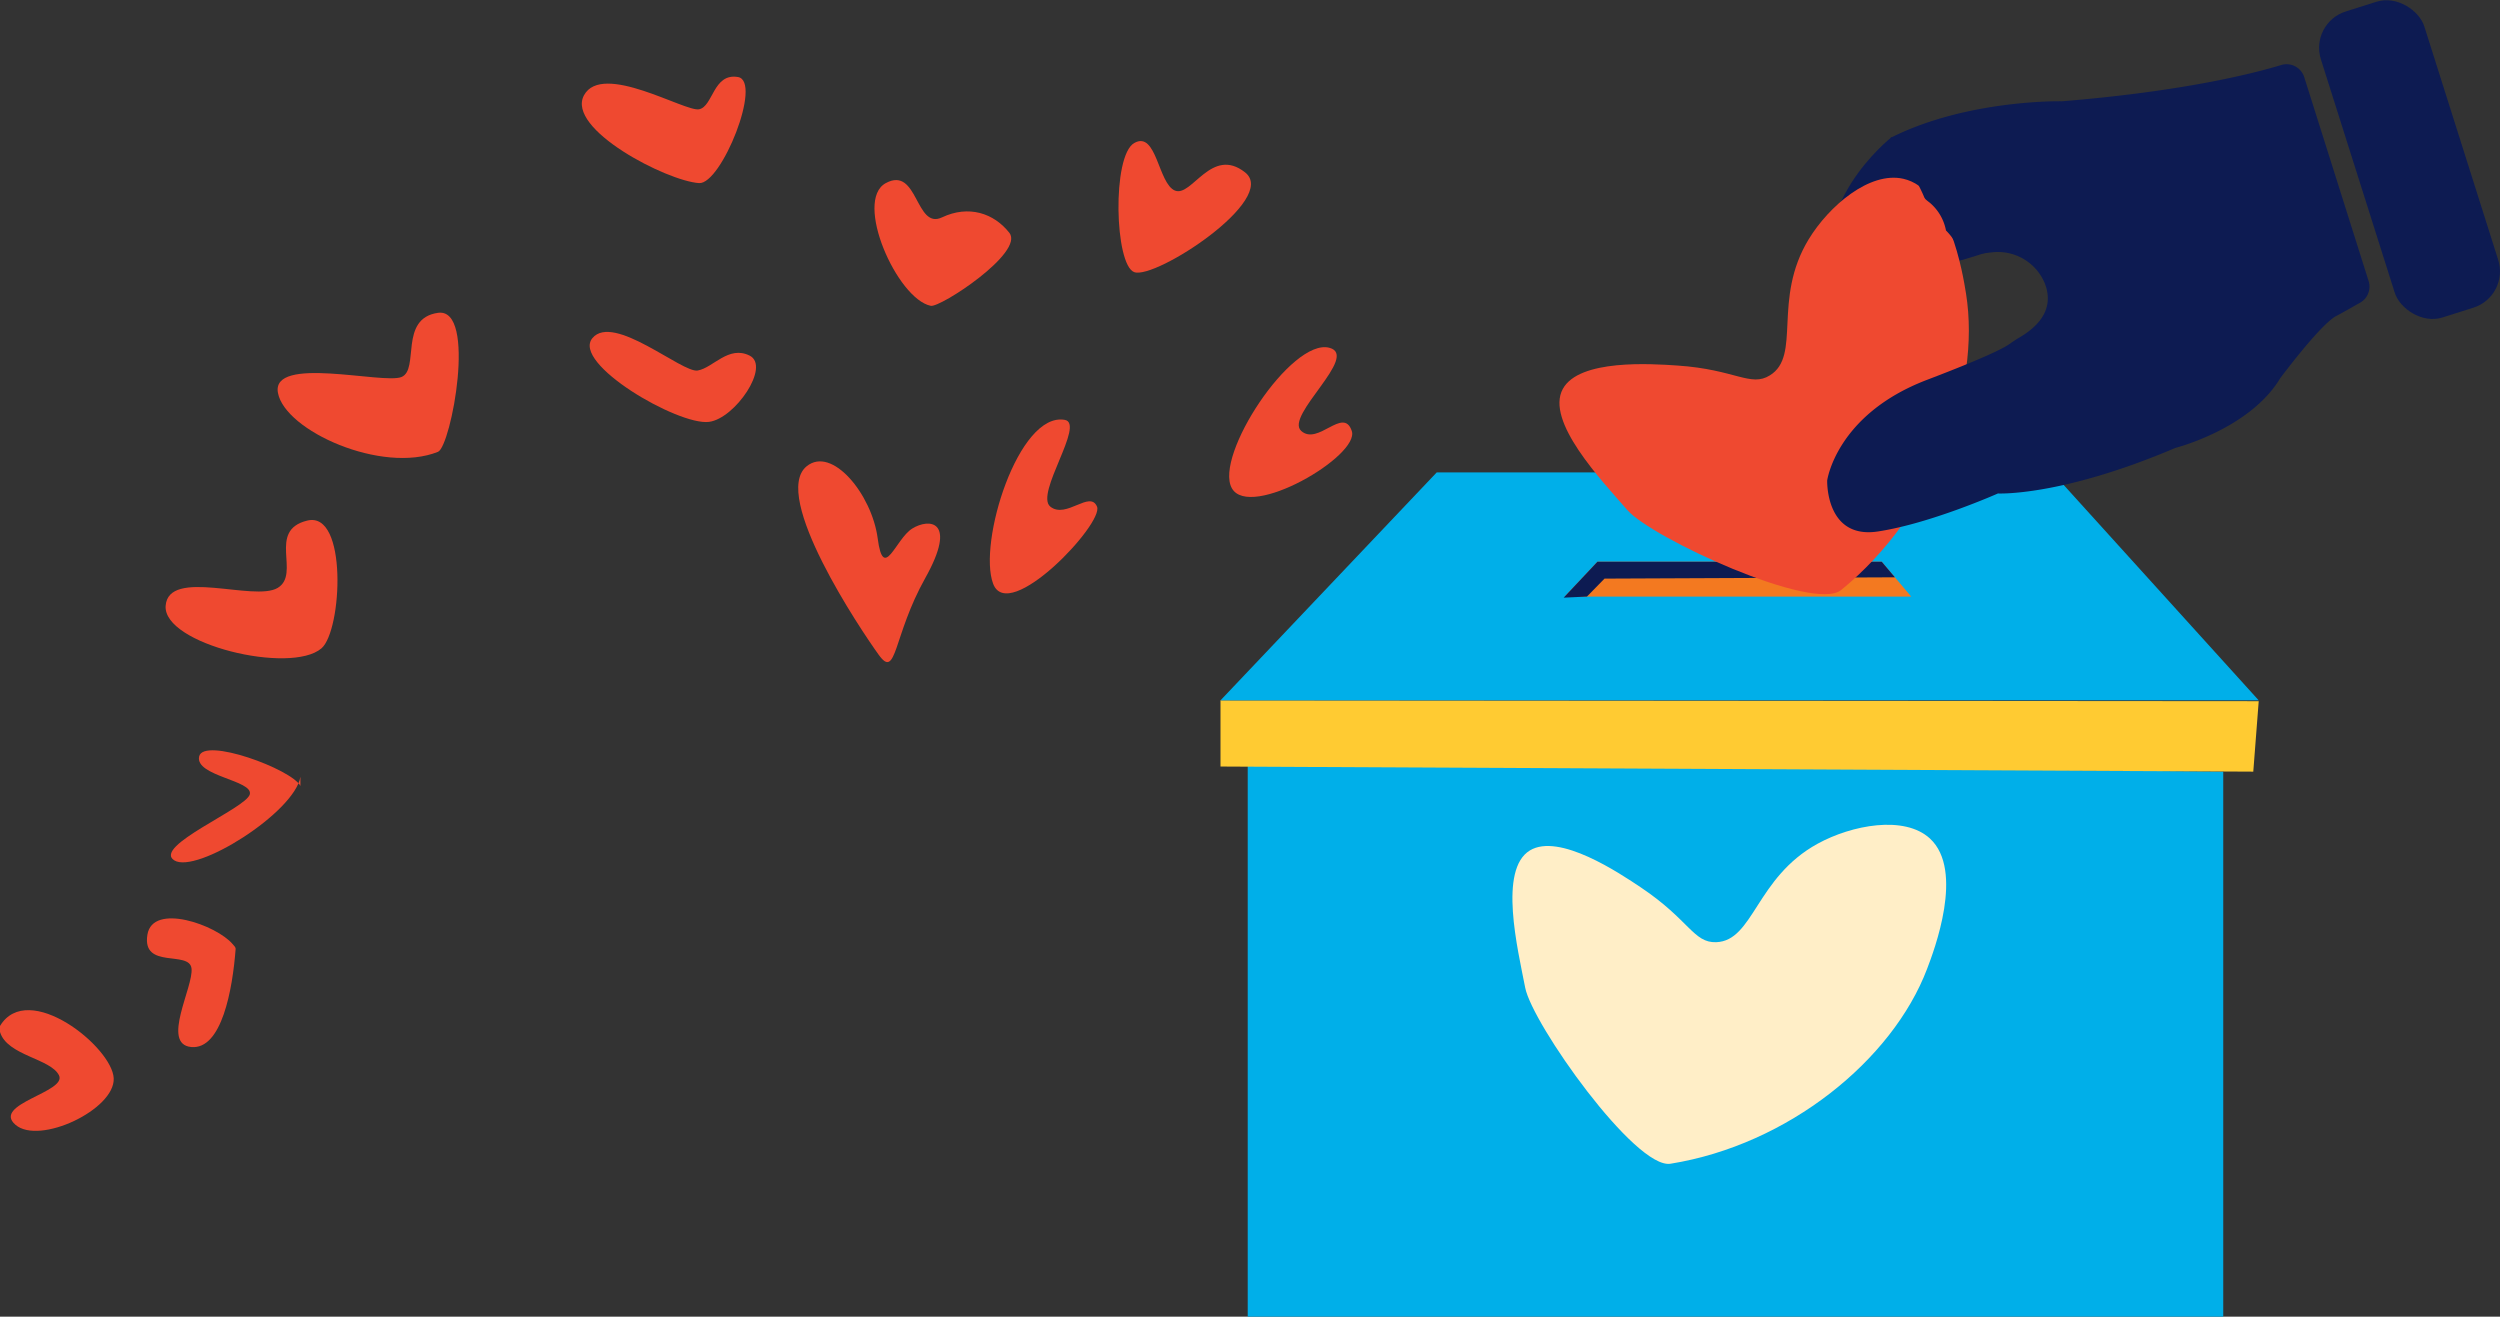
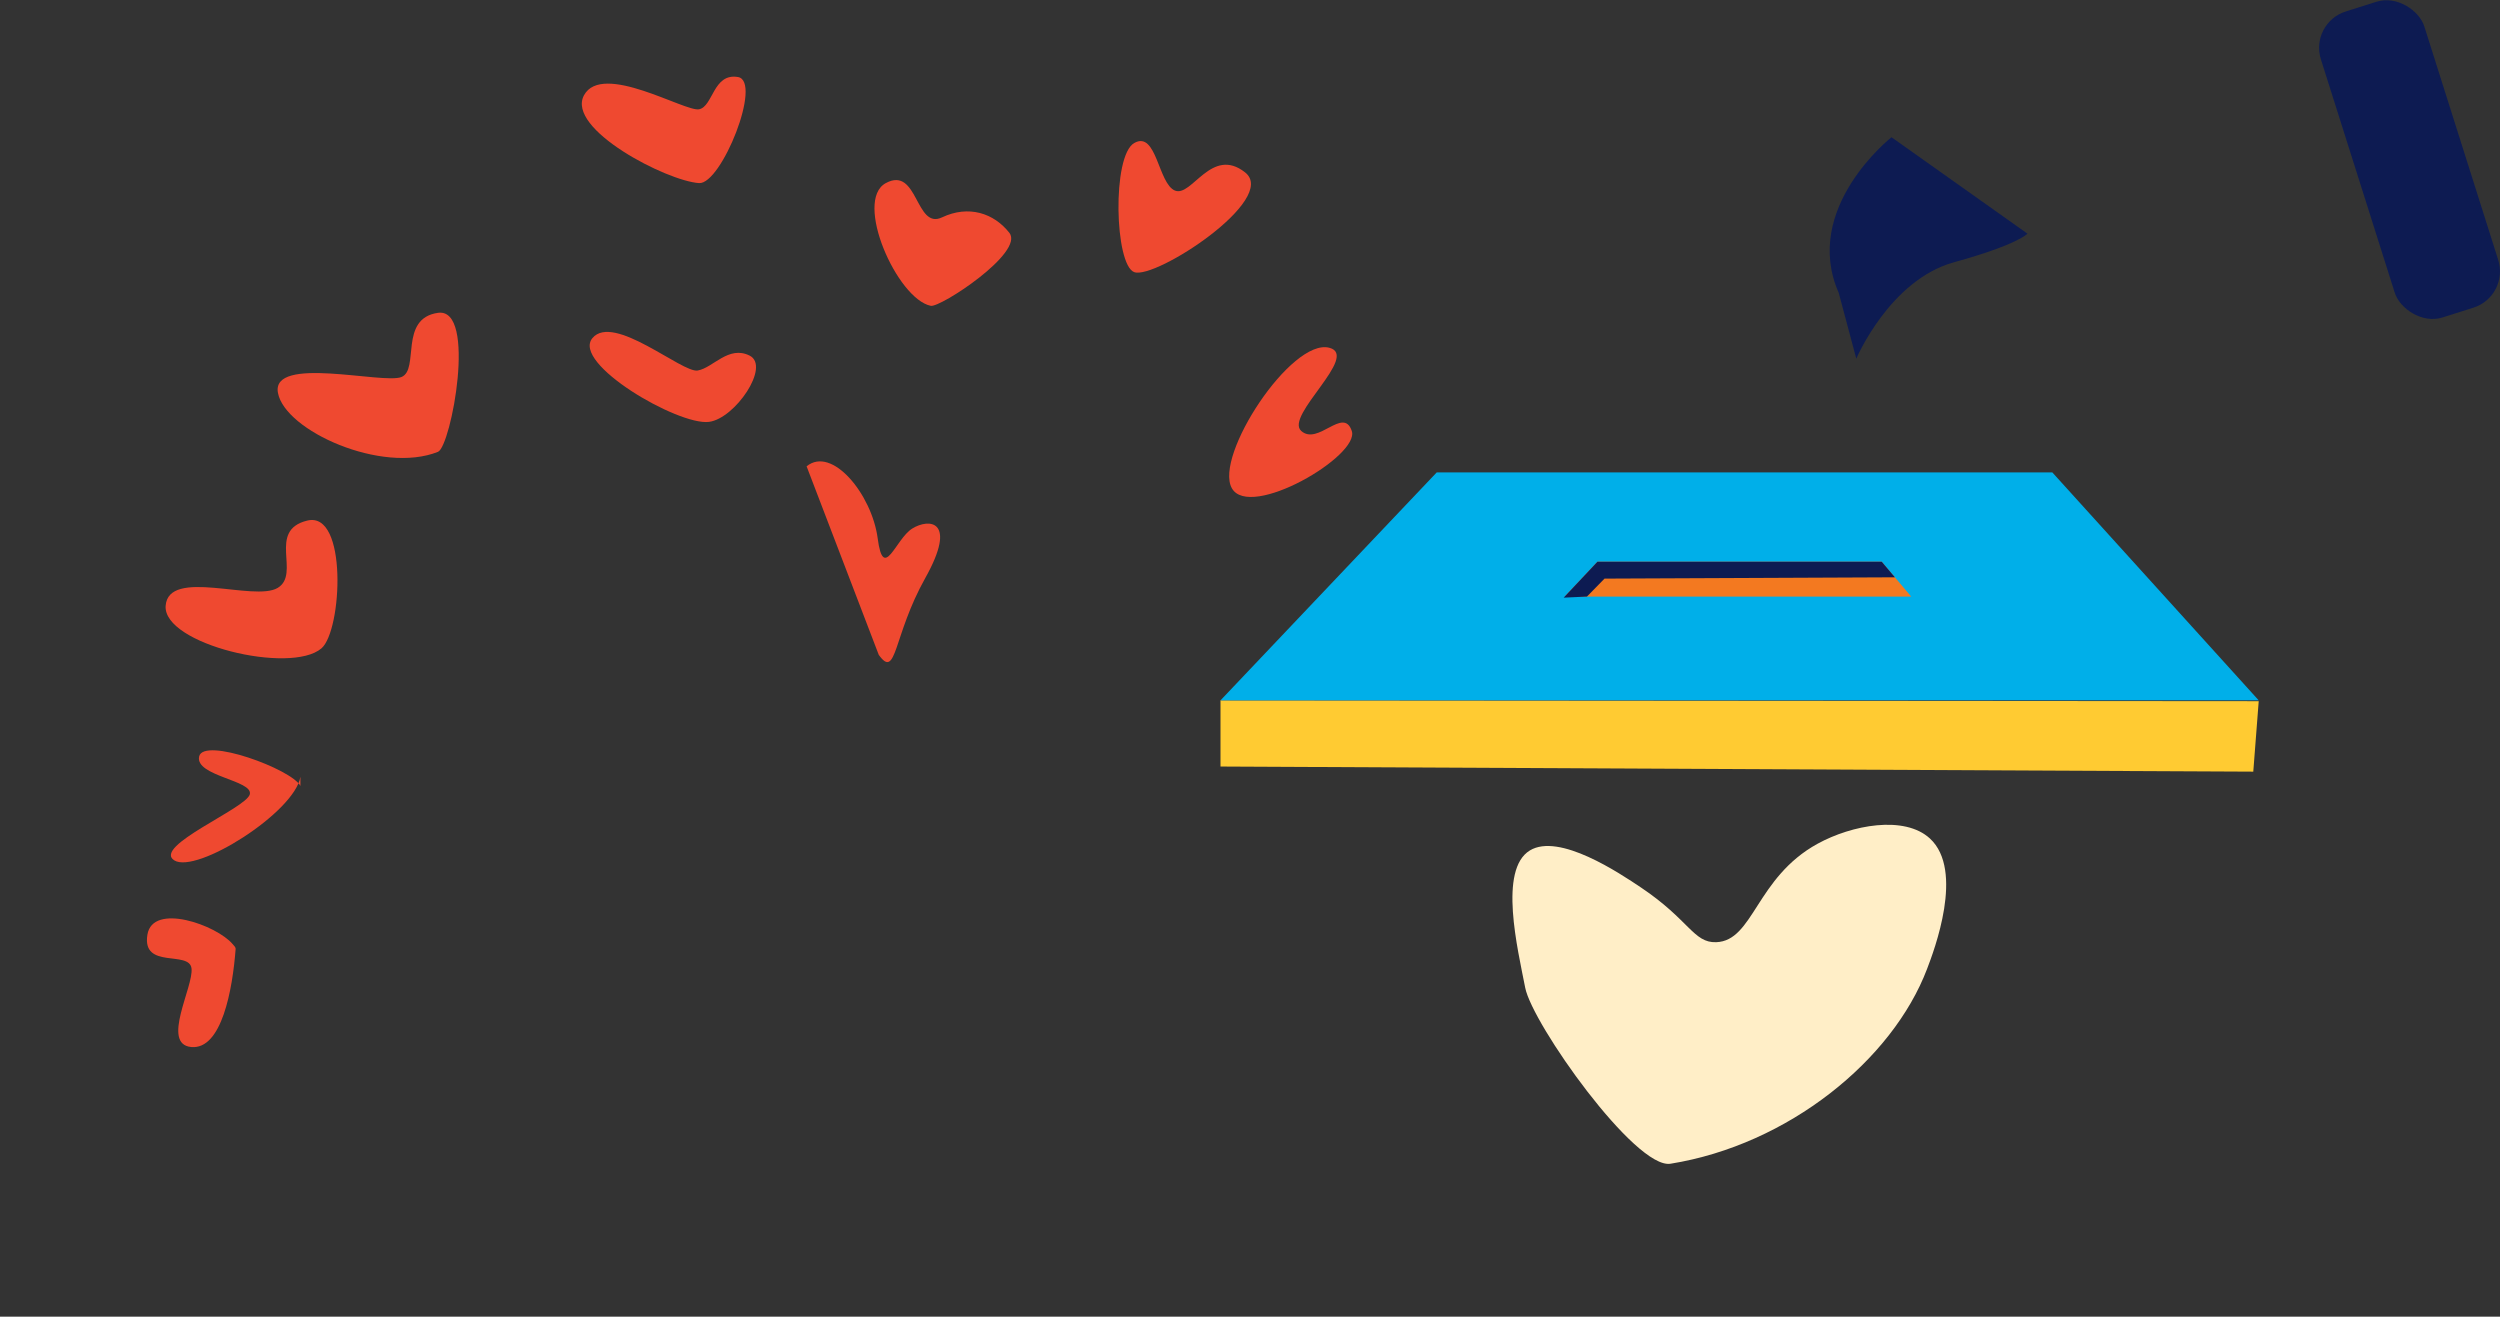
<svg xmlns="http://www.w3.org/2000/svg" viewBox="0 0 763.11 401.91">
  <rect x="0" y="0" width="763.11" height="401.91" fill="#333333" stroke="none" />
  <defs>
    <style>.cls-1{fill:#00afe9;}.cls-2{fill:#ffcb32;}.cls-3{fill:#f37920;}.cls-4{fill:#0d1b52;}.cls-5{fill:#ffeec7;}.cls-6{fill:#ef4930;}</style>
  </defs>
  <g id="Layer_2" data-name="Layer 2">
    <g id="Layer_1-2" data-name="Layer 1">
-       <polygon class="cls-1" points="678.63 401.91 380.86 401.91 380.86 232.54 678.63 235.54 678.63 401.91" />
      <polygon class="cls-2" points="372.55 213.78 372.55 233.98 687.8 235.54 689.46 214.03 372.55 213.78" />
      <polygon class="cls-1" points="689.46 213.78 372.55 213.78 438.55 144.2 626.46 144.2 689.46 213.78" />
      <polygon class="cls-3" points="583.38 182.1 477.61 182.1 487.61 171.46 574.38 171.46 583.38 182.1" />
      <polygon class="cls-4" points="484.41 182.1 489.77 176.62 578.41 176.22 574.38 171.46 487.61 171.46 477.3 182.43 484.41 182.1" />
      <path class="cls-5" d="M509.92,355.22c-10.76,1.74-42.21-42.69-44.36-53.72-2.3-11.86-8.2-36.05,1.43-41.91,8.93-5.42,27.3,6.88,33.93,11.33,14.74,9.88,16,16.91,22.92,16.68,11.46-.38,12.12-19.72,31-30.07,10.42-5.71,26.48-8.75,34.26-1.58,10.58,9.74,1.28,34.17-.88,39.83C577.64,323.59,545.87,349.43,509.92,355.22Z" />
      <path class="cls-4" d="M566.62,109.48s10.18-24,29.83-29.43,22.42-8.73,22.42-8.73l-41.5-29.43s-27.52,21.65-16.1,47.53" />
-       <path class="cls-6" d="M562,180.1c-8.46,6.88-57.9-15.92-65.26-24.4-7.92-9.12-25.11-27.14-19.69-37,5-9.15,27.09-7.66,35-7.12,17.71,1.2,22.29,6.67,28.19,3,9.74-6,.66-23.14,11.85-41.54,6.17-10.14,18.57-20.8,28.89-18.47,14,3.16,18.17,29,19.13,35C604.82,118.88,590.2,157.12,562,180.1Z" />
      <rect class="cls-4" x="718.94" y="-0.25" width="33.13" height="97.96" rx="11.62" transform="translate(1451.43 -126.73) rotate(162.44)" />
-       <path class="cls-4" d="M723,85.77,703.35,23.54a5.64,5.64,0,0,0-7-3.7c-9.1,2.76-30.39,8.08-66.84,11.07,0,0-29-.67-52.44,11.17q1.44,1.86,2.79,3.82a59.27,59.27,0,0,1,5.22,9.42c.73,1.64,1.64,3.27,2.29,4.94l.31.48A13.38,13.38,0,0,0,589,61.83a14.68,14.68,0,0,1,5,8.52,19.56,19.56,0,0,1,4.93,8.36A56,56,0,0,1,608.33,77a15.47,15.47,0,0,1,15.78,9.37c2,5,1.58,11.25-7.78,16.7-1.07.62-2.09,1.34-3.11,2.05-1.63,1.14-7.1,4-25.07,10.85-27.66,10.57-30.41,30.69-30.41,30.69s-.58,18,15.47,15.57,36.64-11.6,36.64-11.6,19.17,1,54.16-13.9c0,0,22.69-5.76,32-21.26,0,0,12.23-16.43,17.09-19,2.72-1.43,5.23-2.91,7.33-4.08A5.65,5.65,0,0,0,723,85.77Z" />
-       <path class="cls-6" d="M246.21,142.34c7.73-6.34,19.93,8.55,21.7,22s5.42.19,10.54-3,13.93-2.67,4,15.07-8.69,31.13-14.21,23.49S235.25,151.32,246.21,142.34Z" />
-       <path class="cls-6" d="M325,128.16c6.39,1.11-9.21,22.65-4.39,26.49s12.11-5.13,14.25,0-27,36-31.71,23.54S310.87,125.68,325,128.16Z" />
+       <path class="cls-6" d="M246.21,142.34c7.73-6.34,19.93,8.55,21.7,22s5.42.19,10.54-3,13.93-2.67,4,15.07-8.69,31.13-14.21,23.49Z" />
      <path class="cls-6" d="M405.76,106.15c9.39,2.43-13.71,20.79-8.57,25.39s12.86-7.59,15.43,0S381.45,158.85,376,149,394.19,103.15,405.76,106.15Z" />
      <path class="cls-6" d="M346.23,83.07c6.47,2.31,44.13-22.28,33.85-30.43s-16.28,7.62-21.43,5.53-5.57-18.38-12.42-14.52S340.23,80.93,346.23,83.07Z" />
      <path class="cls-6" d="M284.1,93.35c2.93.61,28.7-16.28,24-22.28s-12.43-8.57-20.57-4.71-7.28-15.8-17.14-10.47S273.81,91.21,284.1,93.35Z" />
      <path class="cls-6" d="M216.39,128.78c8-1,18.86-17,12.43-20.23s-11.14,3.73-15.86,4.55-25.71-17.61-32.13-9.89S207,129.93,216.39,128.78Z" />
      <path class="cls-6" d="M213.39,55.89c6.81.42,19.44-31.1,11.86-32.38s-7.57,9-11.86,9.85-29.56-14.57-35.13-4.28S203.54,55.27,213.39,55.89Z" />
      <path class="cls-6" d="M133.69,137.92c4-1.6,12-44.14,0-42.43s-5.57,17.31-11.14,19.59-39.85-6.73-37.71,4.84S116.55,144.77,133.69,137.92Z" />
      <path class="cls-6" d="M98.13,197.9c6.29-5.43,8.08-42-4.32-39s-1.88,16.26-9.06,20.56-33.33-6.22-34.19,5.47S88.7,206,98.13,197.9Z" />
      <path class="cls-6" d="M91.7,239.9c-2.69-5.14-29.56-15-30.91-9s16.58,7.28,15.46,11.57-29.79,15.85-23.07,20.14S89.91,248,91.7,237.11" />
      <path class="cls-6" d="M71.93,289.6c0-.48-.49-.91-.89-1.39-4.92-5.85-24.46-12.8-26.05-2.89C43.28,296,57.79,290,58.46,295.6s-9.38,23.14-.07,24S71,302,71.93,289.6Z" />
-       <path class="cls-6" d="M0,315c2.14,7.22,15.43,8.08,18,13.22S-2.57,337,4.71,343.32s30.43-4.65,30-14.18S8.57,299,0,313.17" />
    </g>
  </g>
</svg>